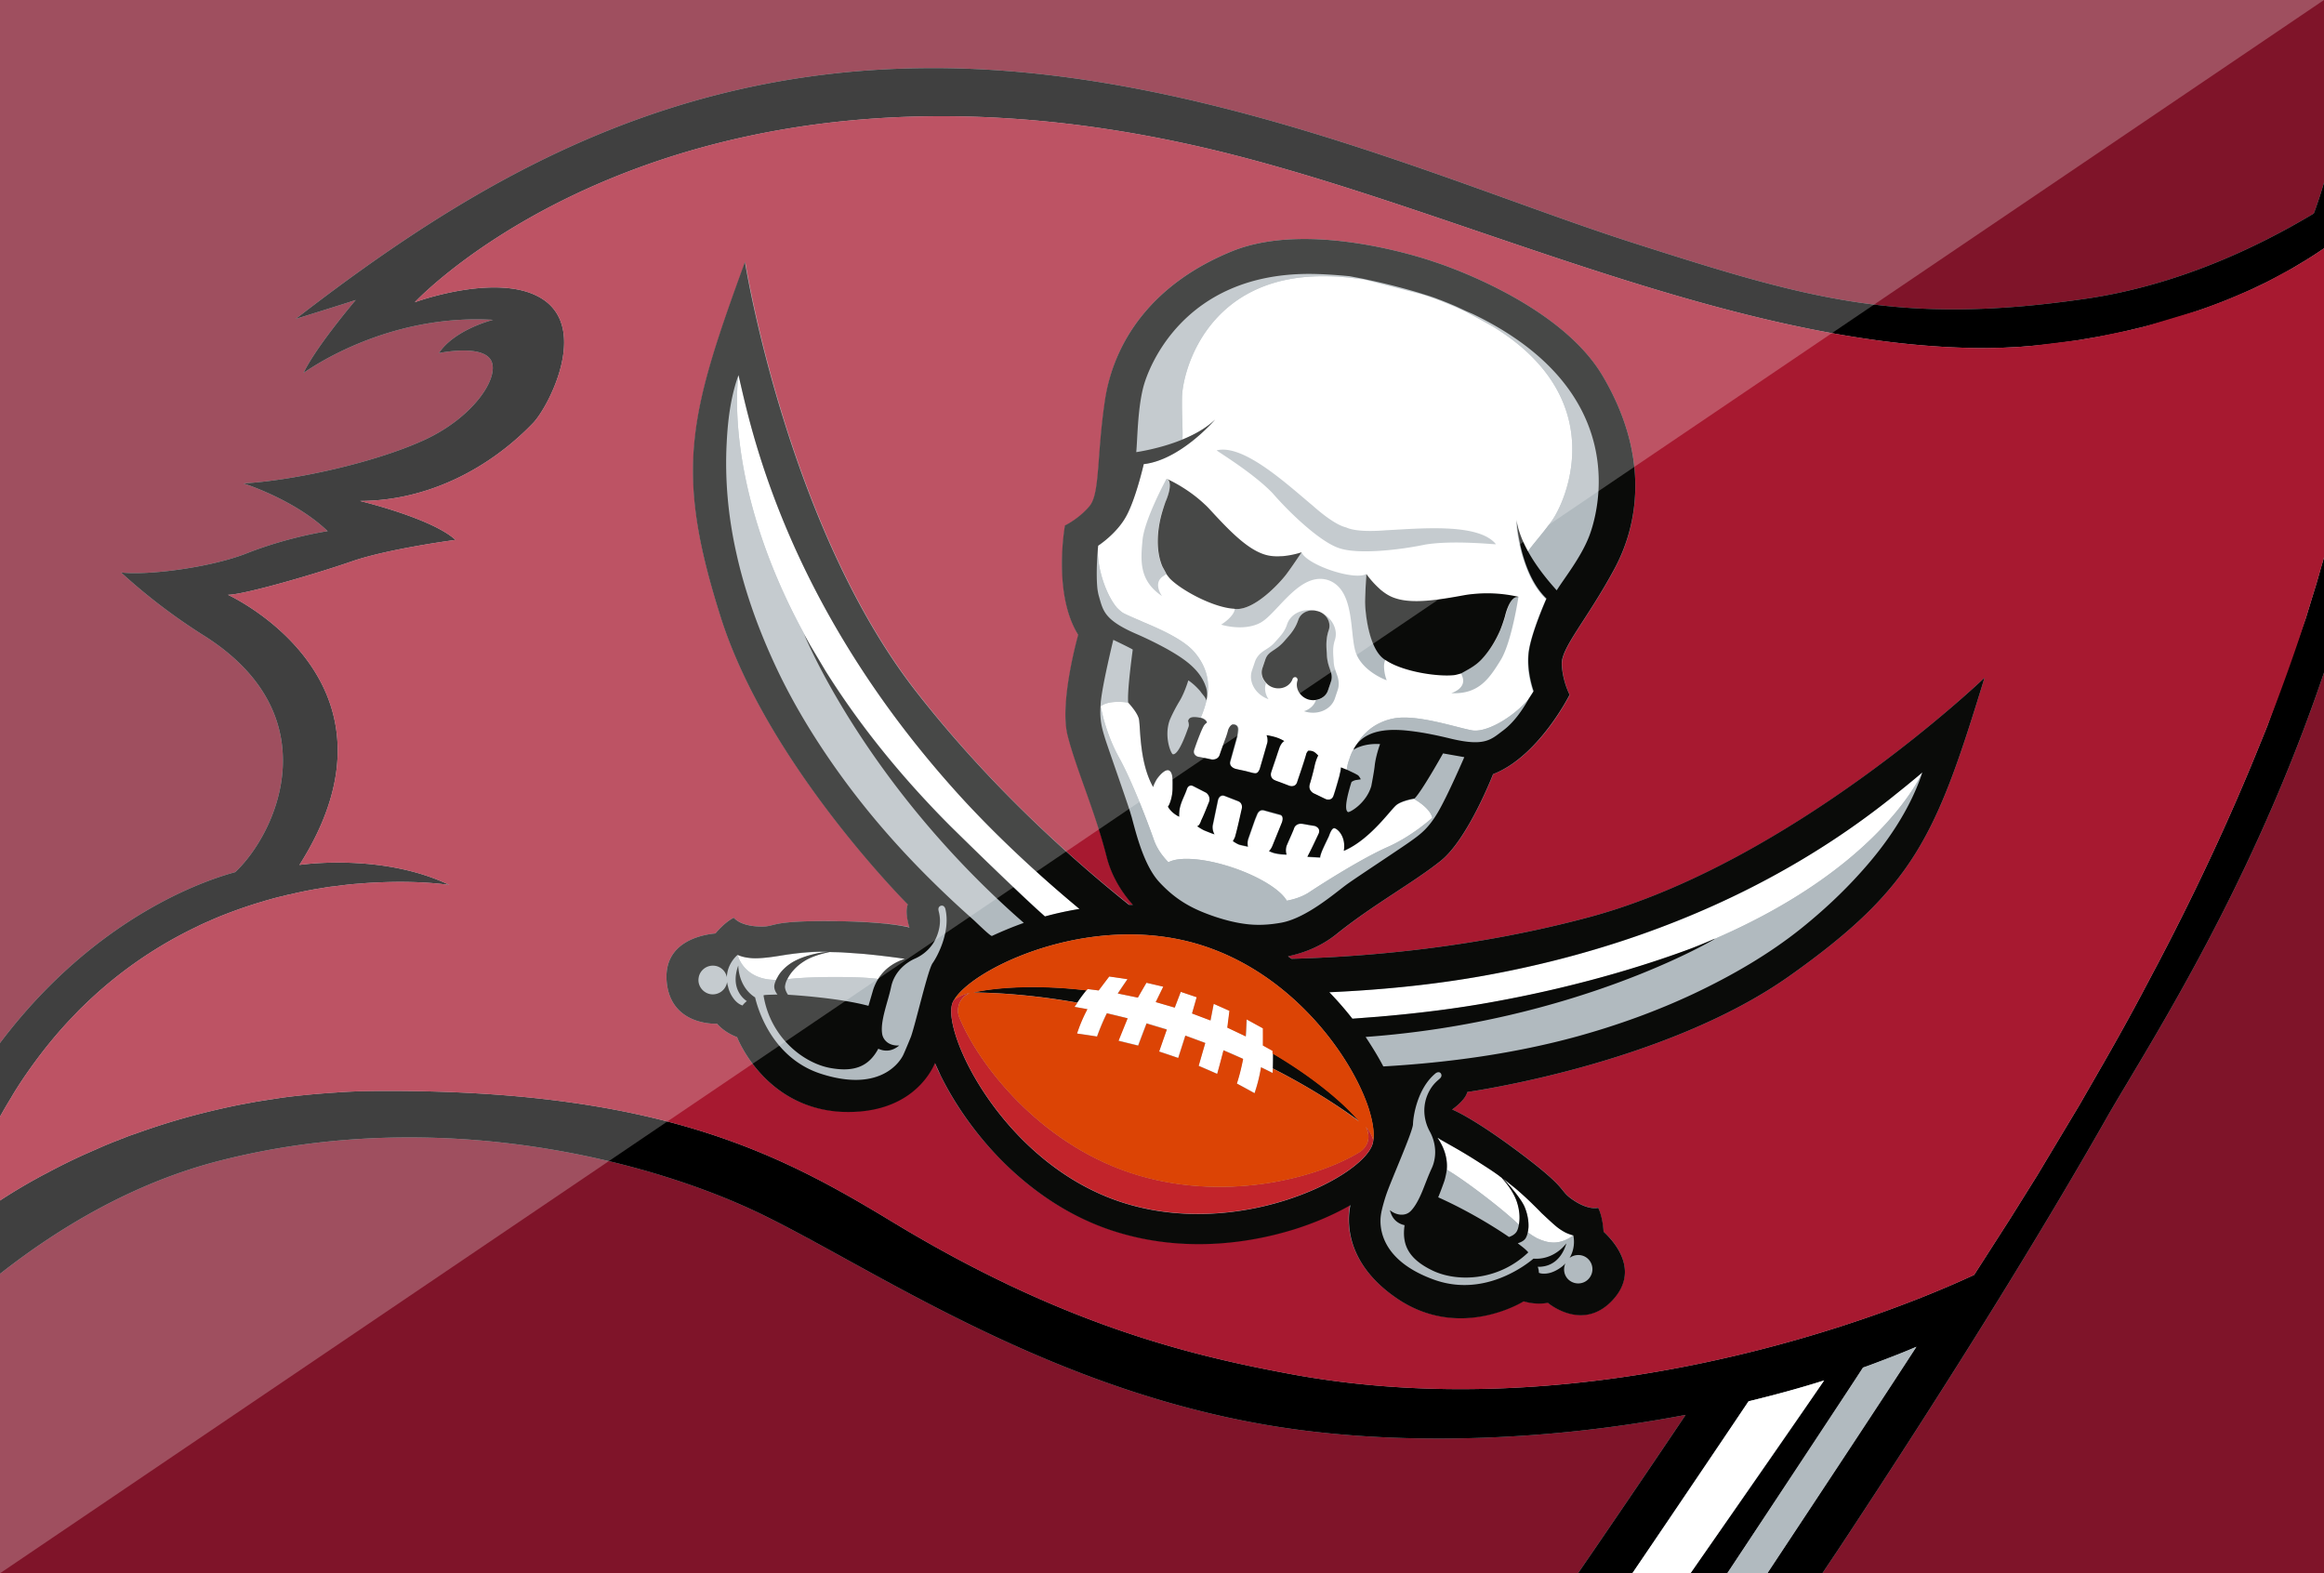
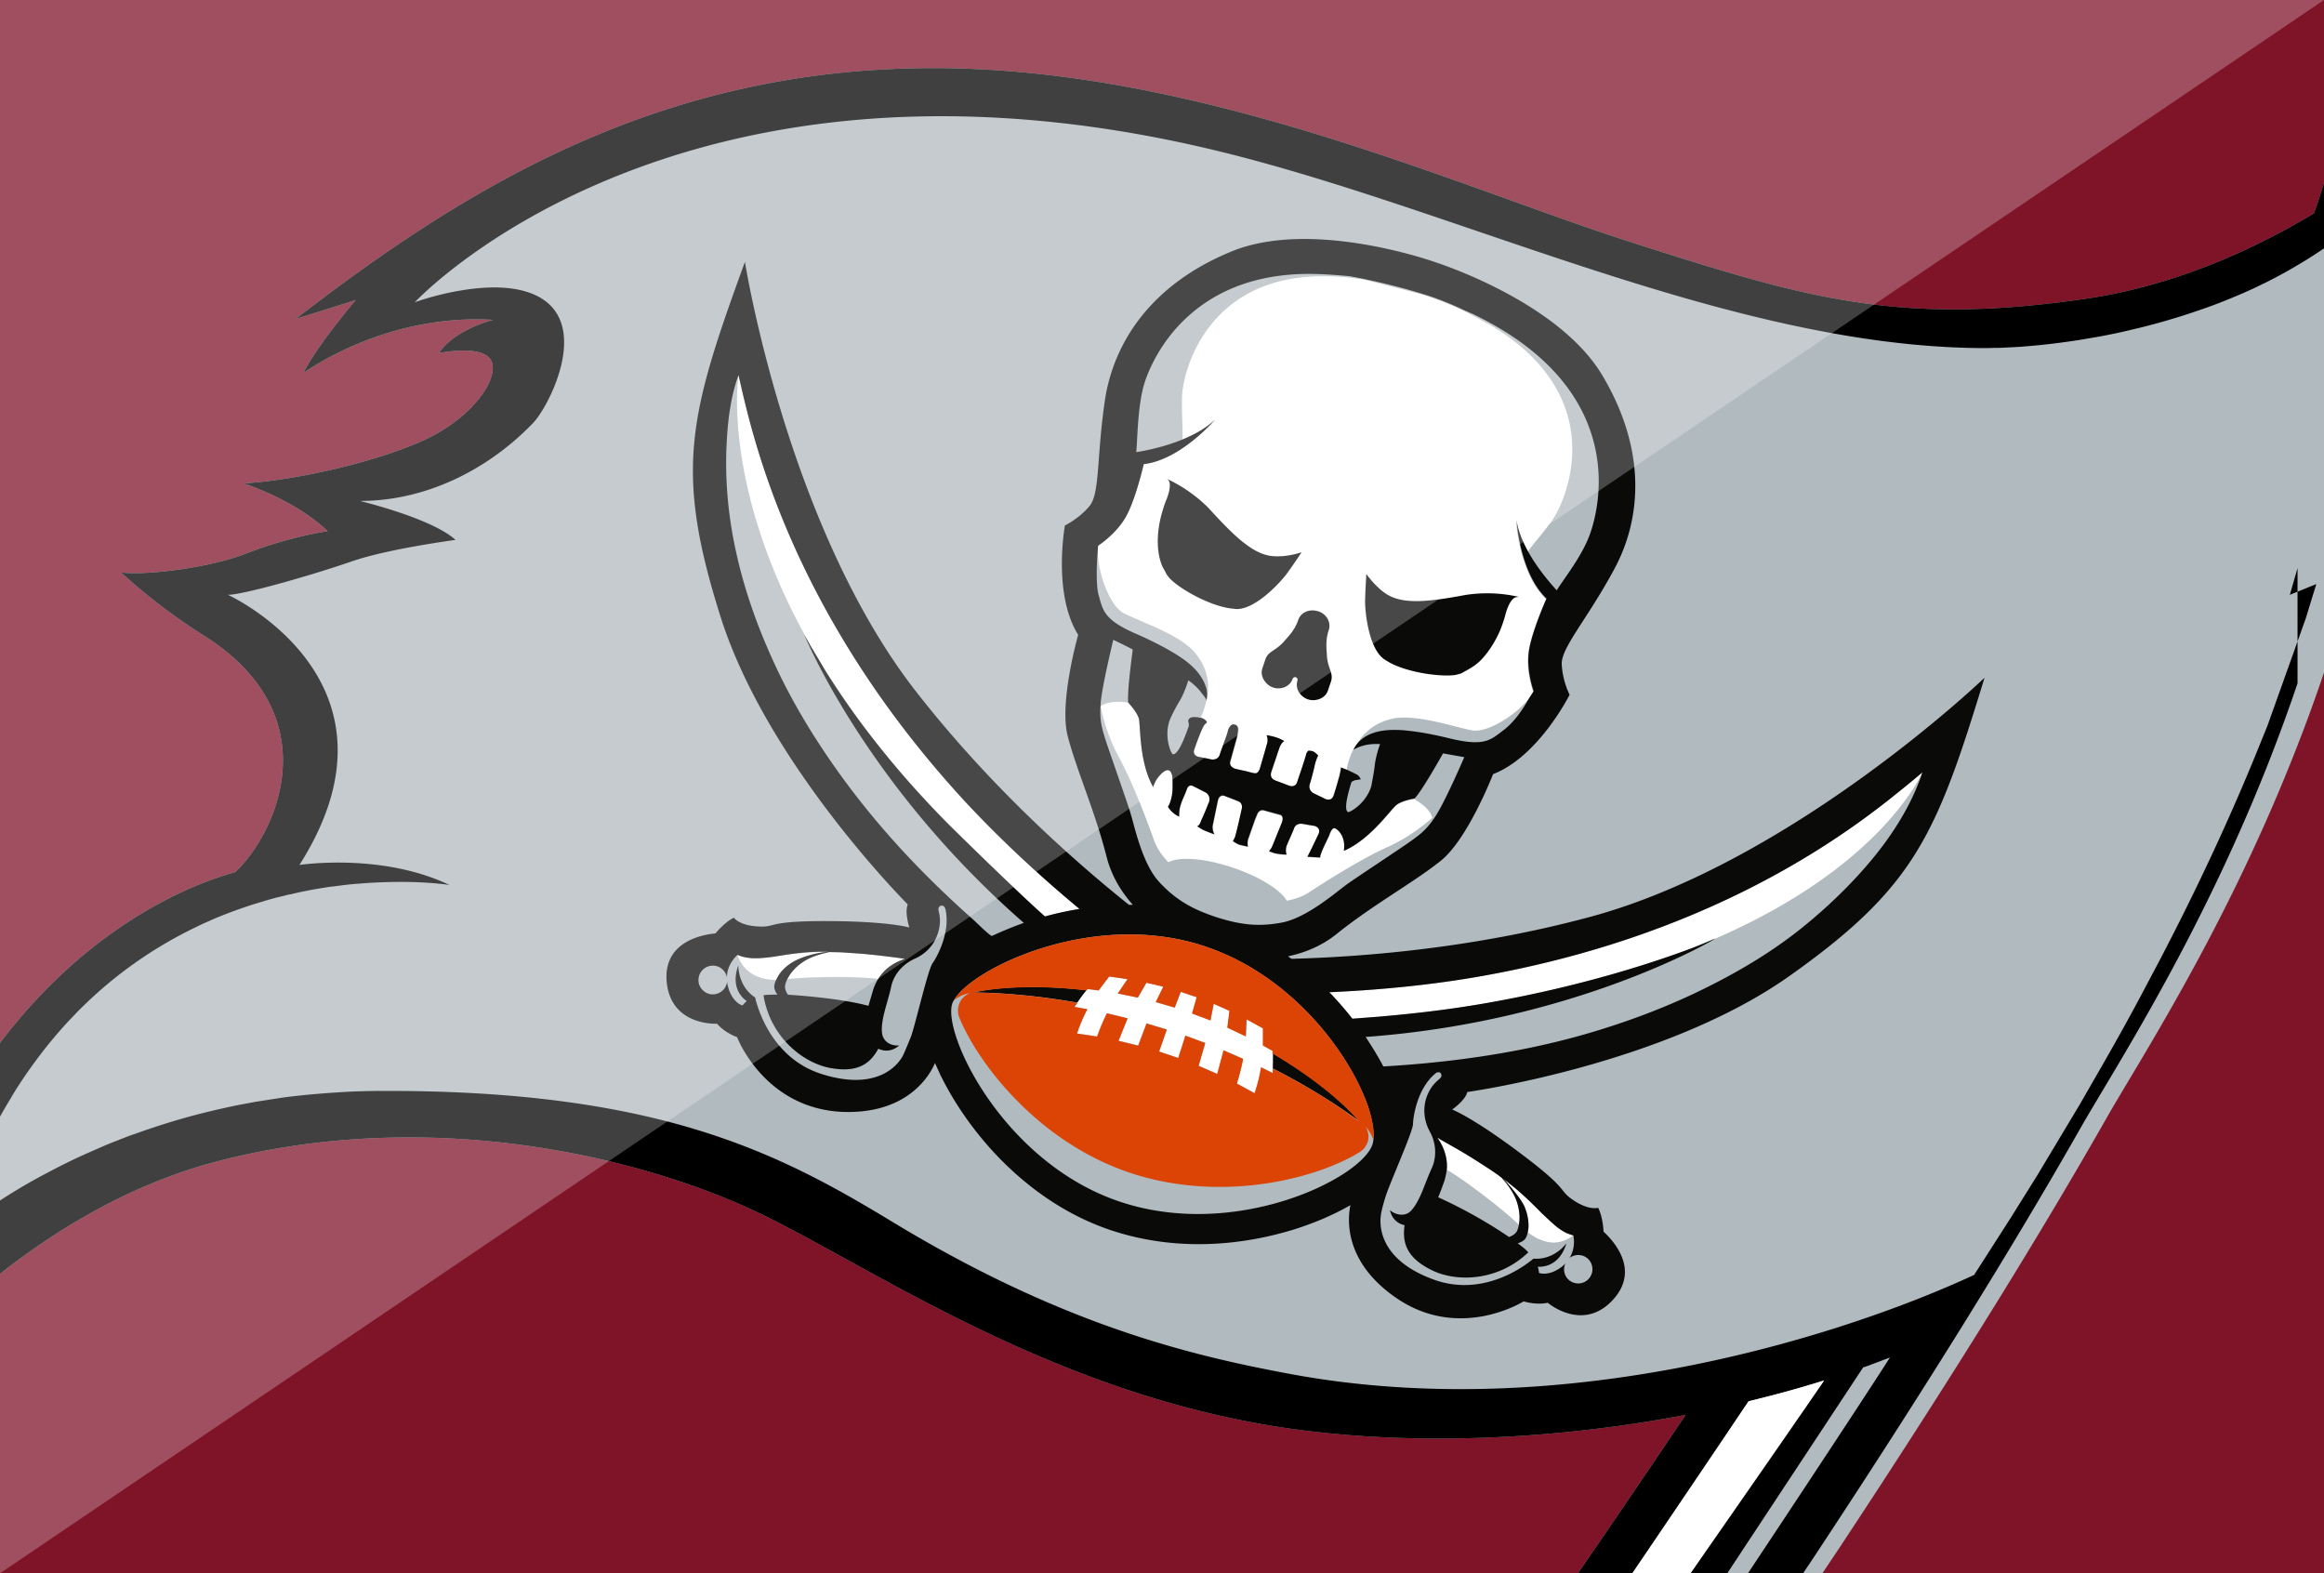
<svg xmlns="http://www.w3.org/2000/svg" viewBox="0 0 130 88">
  <rect x="0" y="0" width="130" height="88" fill="#333333" stroke="none" />
  <path d="M130 0v88H33.1h-3.79-.66H0V0h130z" fill="#7f1429" />
  <g fill-rule="evenodd">
    <path d="M129.43 11.94c-3.23 1.94-7.65 4.01-12.69 4.76-10.53 1.55-15.71-.02-25.46-3.14S66.9 3.71 51.89 3.81c-15.02.09-25.74 6.61-35.35 14.03.15-.05 2.51-.78 3.36-1.06 0 0-2.23 2.62-2.92 4.08.26-.18 4.64-3.32 10.6-2.97 0 0-2.14.53-3.03 1.86 0 0 2.49-.53 2.94.45.44.98-1.07 3.2-3.82 4.44-2.76 1.25-7.21 2.23-10.05 2.4 0 0 2.85.89 4.71 2.67 0 0-2.17.31-4.53 1.24-1.97.78-5.51 1.25-7.03 1.07a32.84 32.84 0 0 0 4.54 3.47c7.22 4.48 4.17 11.11 1.85 13.29-.95.27-7.49 2.05-13.16 9.56v12.91c3.3-2.59 7.49-5.11 12.34-6.34 12.24-3.11 24.1 0 30.33 3.04s15.87 9.71 28.4 11.79c6.89 1.14 15.18.93 23.22-.6-.09.14-3.26 4.85-6.02 8.86h13.67l.97-1.45c6.19-9.37 11.24-17.51 15.09-24.3 2.43-4.17 7.99-12.76 12-24.63v-27.4c-.33 1.11-.57 1.72-.57 1.72z" fill="#b1babf" />
-     <path d="M129.57 32.67l-.18.58-.4 1.31-2.16 6.05-.39.96c-1.51 3.75-3.37 7.82-5.68 12.23l-.71 1.34c-.75 1.43-1.56 2.89-2.42 4.39l-1.3 2.26-2.38 3.97-1.5 2.4-2.02 3.15c-6.84 3.18-22.61 8.47-38.32 5.53-5.47-1.02-12.67-2.72-22.18-8.49-6.24-3.78-12.98-7.4-28.7-7.33-.37 0-.74.01-1.11.02a30.5 30.5 0 0 0-1.35.07c-.36.02-.72.05-1.08.08-.38.03-.75.07-1.12.11a21.85 21.85 0 0 0-1.13.15l-1.03.16c-.04.01-.08.01-.12.02l-.92.17c-.69.14-1.35.29-1.99.45-1.36.34-2.63.74-3.82 1.17-.22.07-.44.15-.65.24-.1.03-.19.07-.28.11-.26.09-.51.2-.76.3l-1.16.51a34.3 34.3 0 0 0-2.1 1.04c-.24.12-.47.25-.69.37-.7.39-1.34.78-1.92 1.16v4.1c3.3-2.59 7.49-5.11 12.34-6.34 12.24-3.11 24.1 0 30.33 3.04s15.87 9.71 28.4 11.79c6.89 1.14 15.18.93 23.22-.6-.09.14-3.26 4.85-6.02 8.86h3.04l6.5-9.62a69.04 69.04 0 0 0 4.11-1.13c.04-.01.08-.02.12-.04-.75 1.13-4.28 6.22-7.48 10.79h2.06l7.59-11.5v-.01a8.07 8.07 0 0 0 .45-.16l1.06-.4a38.14 38.14 0 0 0 1.48-.6c-1.08 1.7-4.79 7.33-8.34 12.67h3.08l.97-1.45c6.19-9.37 11.24-17.51 15.09-24.3 2.43-4.17 7.99-12.76 12-24.63v-6.44c-.01.03-.02.07-.03.1l-.4 1.39zm-.14-20.73c-3.23 1.94-7.65 4.01-12.69 4.76-10.53 1.55-15.71-.02-25.46-3.14S66.9 3.71 51.89 3.81c-15.02.09-25.74 6.61-35.35 14.03.15-.05 2.51-.78 3.36-1.06 0 0-2.23 2.62-2.92 4.08.26-.18 4.64-3.32 10.6-2.97 0 0-2.14.53-3.03 1.86 0 0 2.49-.53 2.94.45.44.98-1.07 3.2-3.82 4.44-2.76 1.25-7.21 2.23-10.05 2.4 0 0 2.85.89 4.71 2.67 0 0-2.17.31-4.53 1.24-1.97.78-5.51 1.25-7.03 1.07a32.84 32.84 0 0 0 4.54 3.47c7.22 4.48 4.17 11.11 1.85 13.29-.95.27-7.49 2.05-13.16 9.56v4.12a26.84 26.84 0 0 1 .62-1.06c.13-.23.27-.45.41-.67a26.46 26.46 0 0 1 .89-1.29 29.1 29.1 0 0 1 .67-.88c.41-.51.82-.99 1.24-1.44l.42-.44a8.72 8.72 0 0 1 .43-.43 16.26 16.26 0 0 1 .43-.41 23.56 23.56 0 0 1 5.93-4.02c.21-.11.42-.2.63-.29a18.18 18.18 0 0 1 .65-.28c.75-.3 1.49-.56 2.22-.78.15-.04.29-.09.44-.13.28-.08.57-.16.85-.22.15-.04.29-.08.43-.1.45-.11.9-.2 1.34-.28l.67-.11c.13-.02.26-.04.4-.05.12-.02.25-.03.38-.05.38-.05.76-.09 1.12-.11a16.38 16.38 0 0 1 .94-.06c2.44-.12 4.03.14 4.03.14-3.81-1.82-8.39-1.12-8.39-1.12 6.54-10.3-4-15.11-4-15.11.89 0 4.89-1.16 6.93-1.87 2.05-.71 5.8-1.2 5.8-1.2-1.31-1.21-5.35-2.18-5.35-2.18 3.82 0 7.28-1.85 9.69-4.36.84-.87 3.13-5.24.53-6.93-2.4-1.56-7.15.17-7.15.18.01-.01 14.22-15.33 43.57-8.78 13.92 3.1 29.61 11.26 44.1 11.34.2 0 .4 0 .62-.01.16 0 .33 0 .51-.01l.8-.04c.1-.01.2-.01.31-.02.19-.02.39-.03.59-.05.8-.07 1.68-.18 2.59-.32l.7-.12c.08-.01.16-.03.24-.04.63-.11 1.27-.24 1.93-.4l.75-.18a37.74 37.74 0 0 0 3.17-.95 26.44 26.44 0 0 0 1.4-.52 33.03 33.03 0 0 0 1.52-.65l.75-.36a29.8 29.8 0 0 0 1.47-.79l.72-.43c.36-.22.71-.45 1.06-.69v-3.67c-.33 1.11-.57 1.72-.57 1.72z" />
-     <path d="M128.94 14.58l-.72.43-1.47.79-.75.36-1.52.65-1.4.52-3.17.95-.75.18-1.93.4-.24.04-.7.12-2.59.32-.59.05-.31.02-.8.04-.51.01-.62.01c-14.49-.08-30.18-8.24-44.1-11.34-29.35-6.55-43.56 8.77-43.57 8.78 0-.01 4.75-1.74 7.15-.18 2.6 1.69.31 6.06-.53 6.93-2.41 2.51-5.87 4.36-9.69 4.36 0 0 4.04.97 5.35 2.18 0 0-3.75.49-5.8 1.2-2.04.71-6.04 1.87-6.93 1.87 0 0 10.54 4.81 4 15.11 0 0 4.58-.7 8.39 1.12 0 0-1.59-.26-4.03-.14a16.38 16.38 0 0 0-.94.06c-.36.02-.74.06-1.12.11-.13.02-.26.03-.38.05-.14.01-.27.03-.4.05-.22.04-.44.07-.67.11-.44.08-.89.17-1.34.28-.14.03-.28.06-.43.1-.28.06-.57.14-.85.22-.15.04-.29.09-.44.13-.73.22-1.47.48-2.22.78a18.18 18.18 0 0 0-.65.28c-.21.09-.42.18-.63.29a23.56 23.56 0 0 0-5.93 4.02l-.43.41a8.72 8.72 0 0 0-.43.43c-.14.14-.28.29-.42.44-.42.45-.83.93-1.24 1.44a29.1 29.1 0 0 0-.67.88 26.46 26.46 0 0 0-.89 1.29c-.14.22-.28.44-.41.67A26.84 26.84 0 0 0 0 62.46v4.69c.58-.38 1.22-.77 1.92-1.16.22-.12.45-.25.69-.37a34.3 34.3 0 0 1 2.1-1.04l1.16-.51c.25-.1.5-.21.76-.3.09-.04.18-.08.28-.11.21-.09.43-.17.65-.24 1.19-.43 2.46-.83 3.82-1.17.64-.16 1.3-.31 1.99-.45l.92-.17c.04-.01.08-.01.12-.02.34-.06.68-.11 1.03-.16a21.85 21.85 0 0 1 1.13-.15l1.12-.11 1.08-.08a30.5 30.5 0 0 1 1.35-.07l1.11-.02c15.72-.07 22.46 3.55 28.7 7.33 9.51 5.77 16.71 7.47 22.18 8.49 15.71 2.94 31.48-2.35 38.32-5.53l2.02-3.15 1.5-2.4 2.38-3.97 1.3-2.26c.86-1.5 1.67-2.96 2.42-4.39l.71-1.34c2.31-4.41 4.17-8.48 5.68-12.23l.39-.96c.82-2.11 1.54-4.12 2.16-6.05l.4-1.31.18-.58.4-1.39c.01-.03.02-.07.03-.1V13.89c-.35.24-.7.47-1.06.69zM100.1 54.59c-7.02 4.97-18.02 6.49-18.02 6.49-.13.48-.85.98-.85.98s1.12.41 3.89 2.49c2.76 2.08 2.01 1.98 2.89 2.57.83.56 1.32.45 1.38.43.27.53.3 1.33.3 1.33.37.34 2.17 2.06.5 3.84-1.68 1.78-3.62.13-3.62.13-.68.14-1.35-.08-1.35-.08s-3.59 2.26-7.15-.2c-2.89-2-2.72-4.37-2.55-5.19-.98.56-2.03 1-3.1 1.34-2.91.91-6.62 1.29-10.3.06-2.42-.81-4.42-2.22-6-3.79-1.59-1.57-2.76-3.3-3.52-4.86a8.54 8.54 0 0 1-.32-.7c-.26.6-1.47 2.89-5.22 2.73-4.33-.19-5.83-4.15-5.83-4.15s-.66-.22-1.12-.75c0 0-2.54.15-2.81-2.28-.26-2.43 2.22-2.72 2.72-2.77 0 0 .5-.62 1.03-.88 0 0 .31.44 1.37.49 1.05.06.4-.31 3.85-.3.22 0 .42 0 .62.01a24.79 24.79 0 0 1 .9.02c.75.02 1.34.07 1.79.12a1.29 1.29 0 0 1 .29.03c.27.03.48.06.64.09.06.01.12.02.16.03a.96.96 0 0 1 .15.03c.02.01.04.01.05.01 0 0 0-.02-.01-.04s-.02-.07-.03-.12c-.07-.27-.18-.79-.04-1.12 0 0-7.85-7.84-10.46-16.04-2.6-8.2-1.8-11.25 1.36-19.89 0 0 2.34 14.73 9.54 23.99 4.1 5.28 8.72 9.4 11.94 11.96h.22c-.69-.76-1.21-1.65-1.47-2.68-.64-2.53-1.69-4.89-2.18-6.77-.48-1.88.59-5.63.59-5.63-1.44-2.31-.74-6.12-.74-6.12s.79-.37 1.38-1.09c.59-.73.39-2.86.87-6.01.48-3.14 2.53-6.39 7.06-8.24 4.51-1.84 11.28.57 11.34.59s6.92 2.18 9.4 6.37c2.5 4.2 2.17 8.04.66 10.83-1.51 2.8-2.97 4.38-2.93 5.32a4.54 4.54 0 0 0 .44 1.7s-1.73 3.46-4.28 4.43c0 0-1.41 3.64-2.93 4.85s-3.78 2.45-5.82 4.09c-.81.64-1.73 1.04-2.72 1.24.06.05.13.1.19.15 4.11-.11 10.25-.61 16.68-2.34 11.33-3.04 22.08-13.38 22.08-13.38-2.69 8.8-3.89 11.71-10.91 16.68z" fill="#a71930" />
+     <path d="M129.57 32.67l-.18.58-.4 1.31-2.16 6.05-.39.96c-1.51 3.75-3.37 7.82-5.68 12.23l-.71 1.34c-.75 1.43-1.56 2.89-2.42 4.39l-1.3 2.26-2.38 3.97-1.5 2.4-2.02 3.15c-6.84 3.18-22.61 8.47-38.32 5.53-5.47-1.02-12.67-2.72-22.18-8.49-6.24-3.78-12.98-7.4-28.7-7.33-.37 0-.74.01-1.11.02a30.5 30.5 0 0 0-1.35.07c-.36.02-.72.05-1.08.08-.38.03-.75.07-1.12.11a21.85 21.85 0 0 0-1.13.15l-1.03.16c-.04.01-.08.01-.12.02l-.92.17c-.69.14-1.35.29-1.99.45-1.36.34-2.63.74-3.82 1.17-.22.07-.44.15-.65.24-.1.03-.19.07-.28.11-.26.09-.51.2-.76.3l-1.16.51a34.3 34.3 0 0 0-2.1 1.04c-.24.12-.47.25-.69.37-.7.39-1.34.78-1.92 1.16v4.1c3.3-2.59 7.49-5.11 12.34-6.34 12.24-3.11 24.1 0 30.33 3.04s15.87 9.71 28.4 11.79c6.89 1.14 15.18.93 23.22-.6-.09.14-3.26 4.85-6.02 8.86h3.04l6.5-9.62a69.04 69.04 0 0 0 4.11-1.13c.04-.01.08-.02.12-.04-.75 1.13-4.28 6.22-7.48 10.79h2.06l7.59-11.5v-.01a8.07 8.07 0 0 0 .45-.16l1.06-.4c-1.08 1.7-4.79 7.33-8.34 12.67h3.08l.97-1.45c6.19-9.37 11.24-17.51 15.09-24.3 2.43-4.17 7.99-12.76 12-24.63v-6.44c-.01.03-.02.07-.03.1l-.4 1.39zm-.14-20.73c-3.23 1.94-7.65 4.01-12.69 4.76-10.53 1.55-15.71-.02-25.46-3.14S66.9 3.71 51.89 3.81c-15.02.09-25.74 6.61-35.35 14.03.15-.05 2.51-.78 3.36-1.06 0 0-2.23 2.62-2.92 4.08.26-.18 4.64-3.32 10.6-2.97 0 0-2.14.53-3.03 1.86 0 0 2.49-.53 2.94.45.44.98-1.07 3.2-3.82 4.44-2.76 1.25-7.21 2.23-10.05 2.4 0 0 2.85.89 4.71 2.67 0 0-2.17.31-4.53 1.24-1.97.78-5.51 1.25-7.03 1.07a32.84 32.84 0 0 0 4.54 3.47c7.22 4.48 4.17 11.11 1.85 13.29-.95.27-7.49 2.05-13.16 9.56v4.12a26.84 26.84 0 0 1 .62-1.06c.13-.23.27-.45.41-.67a26.46 26.46 0 0 1 .89-1.29 29.1 29.1 0 0 1 .67-.88c.41-.51.82-.99 1.24-1.44l.42-.44a8.72 8.72 0 0 1 .43-.43 16.26 16.26 0 0 1 .43-.41 23.56 23.56 0 0 1 5.93-4.02c.21-.11.42-.2.63-.29a18.18 18.18 0 0 1 .65-.28c.75-.3 1.49-.56 2.22-.78.15-.04.29-.09.44-.13.28-.08.57-.16.85-.22.15-.04.29-.08.43-.1.45-.11.9-.2 1.34-.28l.67-.11c.13-.02.26-.04.4-.05.12-.02.25-.03.38-.05.38-.05.76-.09 1.12-.11a16.38 16.38 0 0 1 .94-.06c2.44-.12 4.03.14 4.03.14-3.81-1.82-8.39-1.12-8.39-1.12 6.54-10.3-4-15.11-4-15.11.89 0 4.89-1.16 6.93-1.87 2.05-.71 5.8-1.2 5.8-1.2-1.31-1.21-5.35-2.18-5.35-2.18 3.82 0 7.28-1.85 9.69-4.36.84-.87 3.13-5.24.53-6.93-2.4-1.56-7.15.17-7.15.18.01-.01 14.22-15.33 43.57-8.78 13.92 3.1 29.61 11.26 44.1 11.34.2 0 .4 0 .62-.01.16 0 .33 0 .51-.01l.8-.04c.1-.01.2-.01.31-.02.19-.02.39-.03.59-.05.8-.07 1.68-.18 2.59-.32l.7-.12c.08-.01.16-.03.24-.04.63-.11 1.27-.24 1.93-.4l.75-.18a37.74 37.74 0 0 0 3.17-.95 26.44 26.44 0 0 0 1.4-.52 33.03 33.03 0 0 0 1.52-.65l.75-.36a29.8 29.8 0 0 0 1.47-.79l.72-.43c.36-.22.71-.45 1.06-.69v-3.67c-.33 1.11-.57 1.72-.57 1.72z" />
    <path d="M86.8 29.14c.41-.57 1.15-2.12 1.15-4.01 0-2.14-.96-4.74-4.45-6.87-.02-.01-.03-.02-.04-.02-.05-.03-.09-.06-.14-.08l-1.31-.71-.56-.26-.52-.22-.35-.14-.24-.09-.66-.23-.09-.03-3.19-.82-.04-.01c-.85-.14-1.63-.2-2.35-.2-6.52 0-7.86 5.35-7.89 6.76-.02 1.14.06 1.92.02 2.38.68-.28 1.33-.64 1.83-1.12-.12.13-1.99 2.27-4 2.49 0 0-.44 1.94-.98 2.92-.53.98-1.57 1.65-1.57 1.65s0 .05-.01.13c-.04 1.12.45 2.59 1.06 3.32.14.14.28.27.43.34.26.13.65.29 1.09.49.98.41 2.21.97 2.8 1.64.78.89.88 1.82.73 2.54-.01.04-.01.08-.02.12-.01.03-.01.05-.02.08v.02c-.07.31-.2.67-.31.93.03.01.06.01.08.02.18.06.28.19.27.25 0 0-.09.06-.17.17-.06.12-.19.4-.22.48-.12.3-.21.54-.31.84-.01.01-.01.02-.01.03-.08.25.13.36.19.38h.01c0 .01.03.02.03.02.23.04.48.09.74.14l.01.01h.03c.03 0 .06 0 .1-.01.01 0 .03 0 .05-.01.07-.01.16-.05.22-.13.03-.03.04-.06.06-.1.11-.33.21-.6.33-.93.01-.02.01-.04.02-.06l.01-.02s.08-.23.11-.37c.03-.12.16-.34.29-.34.12 0 .29.06.28.32-.02.25-.07.42-.08.45-.01.01-.01.03-.01.04l-.35 1.25c-.11.33.25.43.25.43.22.06.54.11.77.18a.09.09 0 0 0 .05.01s.27.09.36.05c.1-.03.17-.18.19-.23.01-.05.37-1.31.41-1.45.03-.1.02-.31-.04-.43.02.01.35.06.53.12.16.06.36.14.47.22-.16.08-.26.34-.27.37-.01.01-.01.01-.01.02-.02.08-.05.16-.08.24a50.74 50.74 0 0 1-.38 1.14c-.02.1-.04.33.23.43l.05.02c.22.08.51.18.72.27h.01c.01 0 .02.01.04.02.03 0 .07.01.11.01.1 0 .23-.04.29-.23.06-.16.18-.53.29-.86l.21-.67c0-.07.07-.18.12-.22.12-.01.21.01.3.05.1.05.21.17.26.21-.07.12-.18.41-.2.57a13.82 13.82 0 0 1-.26.99c-.01.02-.01.05-.02.08-.01.01-.01.01-.01.03-.04.3.23.44.23.44l.68.33s.03.01.04.01c0 0 .29.1.38-.19 0-.01.01-.02.01-.02.1-.3.18-.55.26-.86.02-.08.05-.17.07-.25 0-.01.01-.04.01-.07 0-.02.05-.17.06-.27.01-.04.01-.09.01-.12a6.95 6.95 0 0 0 .34.14c.01-.08.02-.16.04-.23.01-.07.03-.14.05-.21.02-.06.04-.13.06-.18.08-.26.17-.43.19-.47l.01-.01c.06-.15.15-.26.23-.37v-.01c0-.01.01-.01.02-.02a2.62 2.62 0 0 1 .5-.62c.21-.21.48-.4.8-.54.21-.1.45-.18.71-.23 1.28-.26 3.48.49 4.39.66.8.15 2.28-.71 3.14-1.71.01-.01.02-.02.02-.03.16-.24.27-.42.27-.42s-.43-1.16-.26-2.26.98-2.92.98-2.92c-.03-.03-.07-.06-.1-.1a2.62 2.62 0 0 1-.22-.25c-.43-.53-.72-1.19-.92-1.81-.06-.18-.12-.36-.16-.53 0-.02-.01-.03-.01-.05-.03-.12-.06-.23-.08-.34-.05-.21-.08-.41-.11-.59l-.05-.37a2.16 2.16 0 0 1-.03-.29c.11.58.34 1.15.65 1.7.26-.4.78-.95 1.35-1.74zm-7.7 15.55c-.14.02-.69.13-.97.34-.27.2-1.19 1.53-2.42 2.29a4.58 4.58 0 0 1-.54.28c.14-.84-.4-1.28-.54-1.26-.14.01-.25.35-.28.43s-.32.65-.42.92-.07.29-.07.29c-.24 0-.48-.02-.72-.04a19.12 19.12 0 0 0 .63-1.29c.02-.06.03-.1.03-.15 0-.04-.01-.08-.03-.11-.01-.03-.03-.06-.06-.08-.01-.02-.03-.03-.05-.04-.05-.04-.1-.05-.12-.06h-.02c-.21-.03-.42-.07-.64-.11h-.02c-.21-.04-.35.06-.42.15-.02.02-.04.05-.05.07-.02.07-.05.14-.08.21-.09.23-.2.47-.3.7-.01.02-.01.03-.02.05-.1.26-.04.49-.02.54h-.07a2.92 2.92 0 0 1-.54-.06c-.16-.03-.37-.13-.37-.13.12-.09.19-.28.19-.28l.54-1.33s.13-.35-.1-.41c-.3-.08-.61-.16-.91-.26-.13-.03-.21.01-.27.08-.03.02-.05.05-.06.07-.02.02-.02.04-.03.06l-.16.39-.35 1v.01c-.07.21-.01.42-.01.42s-.17-.03-.32-.07l-.14-.03a.82.82 0 0 1-.19-.09c-.11-.06-.2-.12-.2-.12.04-.04.09-.15.12-.22.04-.13.07-.26.1-.39l.2-.84.09-.4c.01-.08.02-.29-.2-.38l-.78-.3c-.22-.07-.32.11-.36.22l-.3 1.44c-.03.28.1.48.1.48-.03 0-.07-.02-.11-.03-.08-.03-.19-.08-.3-.12l-.15-.06c-.13-.06-.41-.24-.41-.24.02 0 .04-.01.05-.02.02-.01.03-.02.05-.04.08-.09.13-.26.13-.26.08-.17.15-.33.21-.48l.18-.46c.01-.02.02-.03.02-.05 0-.01.01-.01.01-.03.13-.33-.11-.51-.15-.54l-.72-.36c-.19-.11-.32.03-.36.16-.13.38-.34.72-.41 1.14-.04.23-.02.4-.02.4-.46-.22-.62-.57-.62-.57.1-.13.25-.59.25-1.02.01-.44.03-.84-.17-.99-.2-.14-.54.22-.71.48s-.21.41-.21.41v.03c-.56-.97-.68-2.25-.74-3.07-.01-.23-.02-.42-.04-.56 0-.1-.01-.17-.03-.22-.04-.14-.14-.3-.24-.45l-.1-.13c-.07-.09-.13-.16-.17-.22l-.08-.08s-1.07-.18-1.54.21a10.26 10.26 0 0 0 1.02 2.85c.74 1.33 1.62 3.66 1.95 4.6.13.39.39.83.82 1.27.59-.33 2.03-.23 3.6.3 1.51.51 2.68 1.25 3.02 1.85.54-.1.97-.28 1.28-.49.83-.55 2.94-1.88 4.33-2.5 1.4-.61 2.53-1.65 2.53-1.65-.12-.5-.79-.92-1.02-1.05zm-23.57 1.74A57.4 57.4 0 0 1 54 44.84a59.37 59.37 0 0 1-4.17-5.05c-.72-.99-1.38-1.97-1.99-2.92-1.2-1.9-2.19-3.71-2.99-5.4-2.4-5.06-3.17-8.95-3.54-10.49 0 0-.96 5.98 3.68 14.49v.02H45l.01.03c.01.01.01.03.02.04.1.19.21.37.32.56l.84 1.41c1.69 2.7 3.93 5.61 6.94 8.63l.08.08 1.58 1.55c.13.12.27.26.41.4l2.6 2.47.67.6c.61-.17 1.26-.31 1.93-.42-1.66-1.37-3.31-2.85-4.87-4.41zm-7.28 6.92c-.19-.02-.38-.03-.57-.04-.18-.01-.37-.03-.56-.03-.12-.01-.23-.02-.35-.02s-.24 0-.36-.01c-.49.1-1.06.27-1.45.53-.23.15-.42.31-.57.49a1.46 1.46 0 0 0-.2.25c-.06.09-.11.17-.15.25 1.51-.18 4.36-.14 5.08-.01.01-.01.01-.02.02-.02.42-.66 1.03-.95 1.48-1.1a38.3 38.3 0 0 0-2.37-.29zm-2.22-.1c-.69 0-1.38.07-2.06.16-.6.09-1.18.19-1.74.19-.17-.01-.35-.02-.51-.05a1.88 1.88 0 0 1-.46-.14c.01.03.33 1.4 2.15 1.4.01-.02.08-.14.09-.16.08-.16.21-.32.36-.46a2.2 2.2 0 0 1 .23-.2c.08-.06.16-.11.24-.16.57-.34 1.44-.55 2-.58.01 0-.2-.01-.3 0zm60.52-9.23l-.86.69c-3.5 2.76-10.79 7.73-22.66 9.86-2.88.52-5.81.8-8.67.93.47.48.9.98 1.29 1.48l1.23-.09c.09-.01.17-.01.2-.01l1.61-.16c1.61-.17 3.22-.38 4.82-.67 5.27-.95 9.25-2.3 11.14-3.01l1.28-.53c9.02-3.91 11.39-8.86 11.59-9.28l.01-.02a72.96 72.96 0 0 1-.98.81zM71.2 58.77a13.09 13.09 0 0 0-.54-.3c.01-.32.01-.64 0-.96l-.91-.5c-.01.32-.02.64-.05.96-.33-.17-.68-.33-1.03-.49l.11-.94c-.29-.14-.59-.27-.88-.4l-.18.93-1.04-.39.26-.91-.89-.3-.33.89-1.07-.31.42-.86c-.31-.08-.62-.15-.94-.22-.17.27-.33.55-.48.83l-1.13-.23a14.19 14.19 0 0 1 .55-.8 17.01 17.01 0 0 0-1.03-.15c-.21.25-.4.51-.59.78l-.62-.08c-.02.02-.04.05-.06.08a10.95 10.95 0 0 0-.51.68c-.05.08-.11.16-.16.23l.72.13a9.7 9.7 0 0 0-.58 1.37c.37.04.75.1 1.12.16.16-.45.34-.88.55-1.3.38.08.77.18 1.16.28-.18.4-.35.82-.51 1.25l1.1.27c.15-.42.31-.83.47-1.24l1.14.34c-.15.41-.29.82-.43 1.24a18.86 18.86 0 0 1 1.06.36l.4-1.25c.38.13.75.27 1.12.41l-.37 1.28a22.98 22.98 0 0 1 1.03.45c.14-.44.26-.88.36-1.32.37.15.73.31 1.09.48-.09.46-.2.92-.35 1.38.33.17.67.35.99.54a8.34 8.34 0 0 0 .37-1.45c.22.1.43.21.65.32 0-.08 0-.16.01-.24.01-.29.01-.57.01-.85 0-.05 0-.1-.01-.15zm13.64 8.4c-.16-.45-.5-.93-.84-1.3-.04-.04-.09-.07-.13-.1-.34-.25-.7-.48-1.06-.71-.1-.07-.21-.14-.32-.2a18.26 18.26 0 0 0-1.2-.73c-.24-.14-.48-.27-.73-.41l-.15-.09v.01l.01.01c.27.38.58 1.02.51 1.78.65.34 2.95 2.03 4.04 3.08.07-.35.06-.83-.13-1.34zm2.73 1.77a2.96 2.96 0 0 1-.44-.28 9.19 9.19 0 0 1-.6-.53c-.05-.04-.09-.08-.13-.12s-.07-.07-.1-.09l-.07-.07c-.18-.19-.37-.38-.56-.56l-.1-.1c-.25-.25-.65-.61-.85-.76-.02-.02-.12-.09-.23-.19l-.12-.09-.24-.19-.04-.04c0 .01.01.02.02.03a10.58 10.58 0 0 1 .91 1.12 1.43 1.43 0 0 1 .15.22 1.46 1.46 0 0 1 .14.28 2.65 2.65 0 0 1 .19 1.08c-.01.1-.02.19-.04.27v.01c.07.05.13.09.19.13.1.07.21.13.31.19.17.08.35.15.54.2.13.03.28.05.41.05.4 0 .77-.16 1.09-.39-.14-.05-.29-.1-.43-.17zm14.35 8.31c-1.35.43-2.72.79-4.11 1.13-.1.16-3.42 5.11-6.5 9.62h3.25l7.48-10.79c-.04.02-.08.03-.12.04z" fill="#fff" />
-     <path d="M75.49 15.49c-.83-.12-1.6-.17-2.32-.17-6.96.03-8.94 5.21-9.23 6.39-.31 1.26-.31 2.86-.38 3.59 0 0 1.33-.19 2.58-.71.04-.46-.04-1.24-.02-2.38.03-1.41 1.37-6.76 7.89-6.76.72 0 1.5.06 2.35.2l-.87-.16zm2.03 14.17c-1.62.13-2.11-.11-2.22-.16-.11-.03-.64-.13-1.86-1.21-1.44-1.2-3.88-3.47-5.38-3.1 0 .04 2.03 1.25 3.13 2.4 1.06 1.22 2.72 2.75 3.72 3.07 1 .35 3.24.13 4.82-.2 1.6-.26 3.95.01 3.95-.02-.97-1.21-4.29-.87-6.16-.78zm4.84-12.07l-.35-.14a15.66 15.66 0 0 1 1.31.71c.05.02.09.05.14.08.01 0 .02.01.04.02 3.49 2.13 4.45 4.73 4.45 6.87 0 1.89-.74 3.44-1.15 4.01-.57.79-1.09 1.34-1.35 1.74.48.87 1.12 1.65 1.6 2.17.41-.66 1.34-1.82 1.8-2.99.52-1.31 2.5-8.14-6.49-12.47zM64.95 28.82c.07-.25.15-.51.25-.75 0 0 .39-.85.16-1.19-.03-.03-.06-.06-.08-.09h-.01l-.02-.01s-1.23 2.26-1.34 3.43-.19 2.27 1.09 3.13c-.04-.06-.53-.76.1-1.13.02-.02.04-.03.07-.05.02-.02.04-.03.06-.05 0-.04-.21-.41-.23-.44-.36-.88-.28-1.97-.05-2.85zm12.47 8.46c0-.28.09-.39.09-.39-.47-.28-.76-.96-.93-1.64-.16-.68-.21-1.36-.21-1.64 0-.55.06-1.48.06-1.5-.7.37-3.3-.5-3.63-1.22 0 0-.51.8-.85 1.24-.34.45-1.79 2.05-2.88 1.93 0 .05-.03.4-.76.88 0 0 1.25.4 2.2-.11.95-.52 2.2-2.89 3.79-2.38 1.58.56 1.15 3.2 1.59 4.18.43.96 1.61 1.4 1.68 1.42a2.3 2.3 0 0 1-.15-.77zm7.49-3.9c-.04.01-.08.01-.12.02-.38.13-.58 1.05-.58 1.05a7.58 7.58 0 0 1-.28.8c-.26.6-.62 1.17-1.07 1.64-.33.35-.7.53-1.12.76.01.05.03.11.05.16.29.7-.61.96-.61.96 1.55.08 2.14-.84 2.76-1.84s1-3.55 1-3.55h-.03zM72 34.91c-.12.39-.34.63-.62.94l-.01.01c-.22.26-.38.35-.59.49-.2.12-.48.33-.59.69l-.16.47c-.21.64.21 1.35.93 1.6-.05-.07-.29-.44-.15-.87 0 0 .01-.01.01-.02-.21-.22-.31-.52-.22-.81l.17-.49c.17-.51.61-.47 1.13-1.11.27-.32.55-.63.72-1.13.13-.39.58-.61 1.03-.5-.72-.2-1.44.12-1.65.73zm2.77 2.78c-.08-.23-.16-.41-.17-.75v-.01c-.03-.42-.06-.73.07-1.13.2-.61-.18-1.3-.86-1.57.42.18.64.63.51 1.02-.17.5-.14.91-.11 1.34.02.82.4 1.05.23 1.56l-.17.5c-.1.29-.36.47-.67.51v.02c-.16.47-.66.6-.66.6.74.25 1.51-.07 1.73-.71l.16-.48c.12-.35.02-.69-.06-.9zm7.56 3.16c-.91-.17-3.11-.92-4.39-.66-.26.05-.5.13-.71.23-.32.15-.58.33-.8.54a2.62 2.62 0 0 0-.5.62c.71-.81 1.99-.78 2.96-.65.76.09 1.51.25 2.25.43 1.07.25 1.64.24 2.06.08.32-.12.56-.32.85-.54.59-.44 1.07-1.12 1.42-1.76-.86 1-2.34 1.86-3.14 1.71zm-6.42.76v-.01.01zm-9.12-5.16c-.59-.67-1.82-1.23-2.8-1.64-.44-.19-.83-.35-1.09-.48-.15-.07-.29-.2-.43-.35-.61-.73-1.1-2.2-1.06-3.32a14.09 14.09 0 0 0-.07 1.41c0 .31.01.63.04.89.02.13.05.25.07.35.15.51.22.91.68 1.32.05.04.1.09.16.13.21.17.5.34.9.53.09.05.2.1.31.15.3.13.6.26.9.41.3.14.59.29.88.46a11.17 11.17 0 0 1 .65.39c.21.14.42.28.61.45.39.33.71.71.89 1.21 0 0 0 .01.01.02a1.41 1.41 0 0 1 .08.61c.15-.72.05-1.65-.73-2.54zm.35 2.21c-.2-.23-.41-.43-.65-.6v.01l-.01-.01s-.19.65-.48 1.13a9.1 9.1 0 0 0-.53 1.01c0 .01 0 .01-.01.02-.33.87-.01 1.77.13 1.93.01.02.02.03.03.03.04 0 .1-.01.17-.08.03-.03.05-.06.09-.1.03-.04.07-.08.1-.14.05-.09.11-.21.18-.35.02-.05.04-.1.07-.16a20.27 20.27 0 0 0 .24-.61c.01-.02.01-.04.02-.06a1.26 1.26 0 0 0 .03-.1c.01-.07-.01-.18-.04-.28.06-.23.34-.21.52-.19l.17.03c.11-.26.24-.62.31-.93 0-.05-.02-.09-.04-.14-.08-.15-.21-.27-.3-.41zm10.02 2.99c-.36-.02-.66.02-.89.09-.39.09-.59.24-.59.24l-.01.01c-.02.04-.11.21-.19.47-.02.05-.04.12-.06.18a1.6 1.6 0 0 0-.05.21c-.02.07-.03.15-.04.23 0 .01.37.17.44.21a.7.7 0 0 1 .17.09c.02.02.03.03.04.05a1.13 1.13 0 0 1 .11.18l-.26.04c-.04 0-.17.05-.23.09-.02.02-.03.04-.03.05l-.2.68c-.18.76-.08.92 0 .98.09.05 1.03-.49 1.31-1.46 0 0 0-.02.01-.06s.02-.11.04-.2a9.18 9.18 0 0 0 .03-.2 6.27 6.27 0 0 0 .09-.55c.01-.05.01-.1.02-.14.06-.52.27-1.12.3-1.19h-.01zm3.56.51s0 .01-.01.02c-.13.24-1.19 2.11-1.58 2.5 0 0-.01 0-.03.01.23.13.9.55 1.02 1.05 0 0-1.13 1.04-2.53 1.65-1.39.62-3.5 1.95-4.33 2.5-.31.21-.74.39-1.28.49-.34-.6-1.51-1.34-3.02-1.85-1.57-.53-3.01-.63-3.6-.3-.43-.44-.69-.88-.82-1.27-.33-.94-1.21-3.27-1.95-4.6-.75-1.33-1.02-2.85-1.02-2.85-.03.56.02.96.12 1.32.04.17.09.34.15.52.01.04.03.09.05.14a1.89 1.89 0 0 1 .06.18c.06.2.15.45.25.74l.53 1.52.48 1.43c.03.09.07.2.1.33.25.92.68 2.71 1.56 3.65.99 1.07 1.94 1.55 3.12 1.94l.02.01a8.44 8.44 0 0 0 1.74.41 6.15 6.15 0 0 0 1.29.01c.2-.02.42-.05.64-.08.27-.05.55-.14.82-.26 1.2-.52 2.39-1.56 2.9-1.92.31-.22 1.05-.72 1.78-1.21.37-.24.74-.49 1.04-.7a26.55 26.55 0 0 0 .69-.46c.2-.14.39-.28.57-.44.31-.26.61-.6.95-1.18.55-.93 1.48-3.09 1.48-3.09l-1.19-.21zM63.11 39.3c-.01-.05-.01-.11-.01-.19v-.26c.04-.83.22-2.27.25-2.49.01-.02.01-.03.01-.03-.26-.15-1.08-.54-1.08-.54v.02c0 .02-.01.04-.02.07-.02.09-.05.23-.1.42a28.91 28.91 0 0 1-.2.89c-.04.17-.07.35-.11.52-.11.53-.21 1.05-.25 1.43l-.03.37c.47-.39 1.54-.21 1.54-.21zm-5.84 12.32c-1.09-.96-2.1-1.92-3.03-2.88-.24-.24-.46-.48-.68-.71a50.96 50.96 0 0 1-3.7-4.41c-.49-.66-.94-1.3-1.35-1.9l-.4-.6-.58-.9c-.17-.26-.32-.52-.46-.76-.1-.18-.2-.35-.3-.51l-.52-.92-.61-1.16c-.09-.17-.16-.32-.23-.46-.2-.42-.33-.71-.38-.85-.01-.01-.01-.03-.02-.04l-.01-.03h-.01v-.02c-4.64-8.51-3.68-14.49-3.68-14.49l-.06.17c-.39 1.15-.53 2.41-.6 3.61-.11 2.05.09 4.1.52 6.09.46 2.13 1.19 4.17 2.09 6.14.92 2.03 2.06 3.94 3.33 5.76 1.56 2.24 3.34 4.33 5.27 6.26a58.56 58.56 0 0 0 2.57 2.41c.1.1.98.97 1.07.93.55-.26 1.15-.5 1.78-.72l-.01-.01zm-8.15 3.14c-.72-.13-3.57-.17-5.08.01a1.08 1.08 0 0 0-.13.43c.01.17.09.33.17.44 0 0 2.75.15 4.49.63.02-.06.04-.13.06-.2l.22-.72a2.88 2.88 0 0 1 .29-.61c-.01 0-.01.01-.02.02zm46.81-2.25l-.05.04S88.14 57.16 76.39 58a16.36 16.36 0 0 1 .99 1.65c3.65-.2 7.35-.71 10.85-1.68 2.24-.62 4.44-1.41 6.54-2.4.26-.12.53-.25.79-.38l1.55-.83c1.28-.71 2.52-1.53 3.66-2.45 1.19-.96 2.3-1.99 3.32-3.13 1.41-1.56 2.69-3.42 3.39-5.41l.04-.14c-.2.42-2.57 5.37-11.59 9.28zm-43.05-1.69s-.07-.21-.23-.16c-.1.02-.17.1-.14.26.02.16.18.61-.05 1.31s-.76 1.15-1.27 1.38c-.52.22-1.15.73-1.33 1.57-.17.83-.63 1.93-.5 2.65.05.28.32.66.95.64a1.05 1.05 0 0 1-1.17.18c-.52.96-1.3 1.35-2.73 1.08-1.46-.29-3.32-1.69-3.7-4.06 0-.04.49-.04.69-.04h.09c-.02-.03-.05-.06-.07-.09-.06-.1-.11-.23-.12-.36 0-.01 0-.02.01-.03-.01-.05.01-.1.03-.16.02-.05.04-.11.07-.18-1.82 0-2.14-1.37-2.15-1.4 0 0-.58.47-.6 1.26-.06-.33-.32-.6-.67-.65-.44-.06-.85.24-.91.68-.07.43.24.84.67.91a.81.81 0 0 0 .92-.67v-.03c.01.1.03.19.06.29a1.71 1.71 0 0 0 .28.62 2.33 2.33 0 0 0 .19.22c.04.03.07.05.1.08.02.02.05.03.08.05.05.03.09.05.12.06s.05.01.05.01.04-.05.04-.06l.04-.04c.01-.01.03-.03.06-.05a.17.17 0 0 1 .06-.06c.02-.01.03-.02.04-.02-.02-.01-.04-.03-.07-.05s-.06-.05-.09-.08a.57.57 0 0 1-.11-.11 1.34 1.34 0 0 1-.2-.29c-.17-.32-.26-.8-.02-1.47 0 .12.03 1.2.94 1.78.08.33.46 1.8 1.61 2.98.1.11.21.21.33.32.47.4 1.05.75 1.77.98 2.21.71 3.45.15 4.08-.42.04-.05.09-.09.12-.12.04-.04.07-.08.1-.11.12-.15.21-.29.26-.4.02-.03.04-.07.06-.12.15-.32.39-.92.39-.92.27-.77.95-3.77 1.2-4.12.26-.35 1.03-1.75.72-3.04zm28.05 14.61s-.06.4-.14.63l-.33.9a27.46 27.46 0 0 1 3.96 2.22c.14-.04.29-.12.4-.26.07-.09.12-.24.15-.41-1.09-1.05-3.39-2.74-4.04-3.08zm7.9 5c-.05-.05-.11-.09-.18-.13-.06-.03-.12-.06-.18-.08a.82.82 0 0 0-.68.14c.24-.38.26-.78.25-1.02 0-.05-.03-.24-.03-.24-.33.24-.7.4-1.1.4-.13 0-.28-.02-.41-.05-.19-.05-.37-.12-.54-.2-.1-.06-.21-.12-.31-.19l-.19-.13c-.01.03-.02.07-.03.1-.03.1-.07.19-.11.24-.03.03-.06.07-.09.09-.11.08-.23.13-.33.16v.01h.01c.2.16.41.31.58.5-1.73 1.66-4.05 1.66-5.39 1-1.31-.64-1.7-1.43-1.53-2.52-.16-.04-.31-.1-.45-.2-.17-.14-.3-.34-.37-.64.01.01.02.02.04.03.3.24.79.33 1.09.04.07-.06.14-.14.2-.22.18-.26.34-.58.48-.93l.26-.63a7.21 7.21 0 0 1 .27-.64 2.49 2.49 0 0 0 .16-.53c.09-.52-.02-1.07-.27-1.52a2.32 2.32 0 0 1-.19-1.87c.24-.7.64-.96.75-1.07.12-.11.11-.22.05-.3-.1-.13-.28 0-.28 0-1.03.84-1.26 2.42-1.27 2.85 0 .14-.12.51-.3.97-.39 1.02-1.05 2.51-1.22 3.04 0 0-.01.02-.01.04a.23.23 0 0 1-.03.09l-.08.28-.09.35c-.03.12-.05.24-.06.34-.08.62-.05 2.51 3.01 3.6 2.81.99 5.15-.87 5.53-1.2.78.06 1.36-.35 1.63-.62.03-.03.06-.07.09-.09l.07-.07c.01-.02.02-.03.03-.04l.01-.01c-.02.07-.04.14-.07.2-.1.26-.23.46-.37.61-.06.07-.12.12-.18.17-.24.2-.5.27-.69.3a.92.92 0 0 1-.28.01v.03a.06.06 0 0 1 .01.04c.05.16.04.26.04.26s.09.05.25.06c.22.01.58-.04 1.03-.39.08-.06.14-.13.2-.19-.18.38-.04.83.33 1.03.39.21.87.07 1.08-.32.17-.31.11-.7-.14-.94zm16.89 5.5c-.5.2-1 .39-1.51.57-1.45 2.28-4.65 7.09-7.59 11.5h2.24l8.34-12.67a38.14 38.14 0 0 1-1.48.6z" fill="#b1babf" />
    <path d="M68.9 14.06c4.51-1.84 11.28.57 11.34.59s6.92 2.18 9.4 6.36c2.5 4.21 2.17 8.04.65 10.84-1.51 2.8-2.97 4.38-2.93 5.31a4.54 4.54 0 0 0 .44 1.7s-1.73 3.46-4.28 4.44c0 0-1.41 3.64-2.93 4.85-1.51 1.21-3.78 2.45-5.82 4.09-.81.65-1.73 1.04-2.72 1.25.07.05.13.1.2.14 4.11-.11 10.25-.61 16.68-2.34 11.32-3.05 22.08-13.38 22.08-13.38-2.69 8.8-3.89 11.71-10.91 16.68s-18.02 6.49-18.02 6.49c-.12.48-.85.98-.85.98s1.13.42 3.89 2.5 2.01 1.98 2.89 2.57c.83.56 1.32.44 1.38.43h.01c.27.53.3 1.33.3 1.33.37.35 2.17 2.07.49 3.85s-3.61.13-3.61.13c-.68.14-1.35-.08-1.35-.08s-3.58 2.26-7.14-.2c-2.9-2-2.72-4.37-2.55-5.18-.98.56-2.03 1-3.1 1.34-2.91.91-6.61 1.29-10.3.06-2.42-.81-4.42-2.23-6-3.79-1.58-1.57-2.75-3.3-3.52-4.86l-.32-.7c-.25.6-1.47 2.89-5.22 2.73-4.35-.22-5.85-4.18-5.85-4.18s-.66-.22-1.12-.75c0 0-2.54.15-2.81-2.28-.26-2.43 2.22-2.72 2.72-2.77 0 0 .5-.62 1.03-.88 0 0 .3.44 1.36.49 1.06.06.4-.31 3.86-.3s4.6.36 4.6.36-.28-.84-.09-1.29c0 0-7.85-7.84-10.46-16.05-2.6-8.2-1.81-11.24 1.35-19.89 0 0 2.34 14.73 9.54 23.99 4.11 5.28 8.73 9.4 11.94 11.97h.22c-.68-.76-1.21-1.66-1.47-2.69-.64-2.53-1.7-4.89-2.18-6.77s.59-5.64.59-5.64c-1.44-2.31-.74-6.12-.74-6.12s.78-.37 1.38-1.09c.59-.72.39-2.86.87-6 .5-3.14 2.55-6.39 7.08-8.24zm11.69 45.97c-.11-.13-.28 0-.28 0-1.03.84-1.26 2.42-1.27 2.85s-1.27 3.23-1.52 4.01c-.01.03-.23.7-.28 1.1-.08.62-.05 2.51 3.01 3.6 2.81.99 5.15-.87 5.53-1.19.79.06 1.36-.35 1.64-.63.11-.11.18-.2.2-.22-.3.99-.93 1.24-1.32 1.29-.12.02-.23.02-.28.01.01.03.01.05.02.07.05.17.04.27.04.27s.09.05.25.05c.22.01.58-.04 1.04-.39a1.21 1.21 0 0 0 .2-.19c-.18.38-.04.83.33 1.03.39.21.87.07 1.08-.32.21-.38.07-.87-.32-1.08a.81.81 0 0 0-.86.07c.23-.38.26-.78.24-1.03 0-.04-.03-.23-.03-.23-.15-.04-.3-.09-.44-.16a2.96 2.96 0 0 1-.44-.28c-.19-.14-.76-.68-.9-.81-.18-.19-.37-.37-.56-.56a18.46 18.46 0 0 0-.95-.86l-.64-.51c.13.13 1.03 1.1 1.23 1.65.13.33.21.73.19 1.09-.01.1-.02.19-.04.27-.03.15-.08.28-.14.36-.11.14-.29.21-.42.25.21.17.42.31.59.51-1.73 1.65-4.06 1.66-5.39 1-1.31-.64-1.69-1.43-1.53-2.52-.35-.08-.69-.3-.82-.84.01.01.03.02.04.03.3.24.79.33 1.1.04.27-.26.49-.69.68-1.15.17-.42.33-.86.52-1.27.08-.17.13-.35.16-.53.09-.52-.02-1.07-.27-1.52-.28-.51-.42-1.19-.19-1.89.24-.7.64-.96.75-1.07.12-.11.11-.22.05-.3zm-.18 3.61c.27.39.59 1.02.52 1.8 0 0-.06.4-.14.63-.13.37-.24.66-.34.9 1.54.69 3 1.56 3.96 2.22.14-.05.29-.12.4-.26.07-.09.12-.24.15-.42.07-.35.05-.83-.13-1.34-.16-.45-.5-.93-.84-1.3-.04-.03-.09-.06-.13-.1-.34-.25-.7-.48-1.06-.71a29.22 29.22 0 0 0-1.52-.92l-.74-.42a.41.41 0 0 0-.13-.08zm-12.99-10.7c-5.98-2.01-12.47.96-13.89 2.76-.06.07-.11.15-.16.23-.01.01-.01.03-.02.03 0 0-.04.05-.08.17-.57 1.7 2.87 8.9 9.36 11.08s13.51-1.3 14.14-3.19c.05-.14.05-.25.05-.25.06-.45-.04-1.08-.28-1.83-.96-2.87-4.17-7.34-9.12-9zm3.79 5.98c2.28 1.34 3.97 2.77 4.84 3.8-1.27-.93-2.91-1.97-4.85-2.96.01-.28.01-.56.01-.84zm-18.53-8.27l-.04.01c-.1.03-.17.11-.14.27.03.15.19.61-.05 1.31-.23.7-.75 1.15-1.27 1.38s-1.15.74-1.33 1.57c-.17.83-.63 1.93-.5 2.66.05.28.32.66.95.63-.43.36-.84.33-1.17.18-.51.95-1.29 1.34-2.72 1.07-1.46-.28-3.31-1.68-3.7-4.05 0-.04.49-.04.69-.05h.09c-.09-.11-.18-.28-.18-.45 0-.1.04-.23.1-.36.01-.03.08-.15.09-.17.17-.33.51-.64.83-.83.57-.34 1.44-.55 2-.58a6.84 6.84 0 0 0-.3-.01c-.69 0-1.37.07-2.05.17-.61.1-1.19.2-1.75.2-.18 0-.35-.02-.52-.05-.15-.03-.3-.07-.45-.14 0 0-.58.46-.6 1.25-.06-.32-.32-.59-.67-.64-.44-.06-.85.24-.91.68-.07.43.24.84.67.91a.81.81 0 0 0 .92-.67v-.03c.01.09.03.19.06.29a1.71 1.71 0 0 0 .28.62c.25.36.53.42.53.42s.04-.05.04-.06c.02-.02.17-.18.2-.18-.18-.12-.95-.71-.48-2 0 0-.03 1.17.94 1.79.11.48.87 3.38 3.71 4.28 3.1.99 4.29-.49 4.57-1.05.12-.25.44-1.04.44-1.04.27-.77.95-3.76 1.21-4.11.25-.35 1.02-1.75.71-3.04 0 0-.06-.21-.23-.17l.03-.01zm54.85-7.45c-.01.02-.38.33-.98.82l-.86.69c-3.49 2.76-10.79 7.72-22.66 9.86-2.88.52-5.81.8-8.67.93a19.22 19.22 0 0 1 1.29 1.48l1.42-.11c2.15-.18 4.31-.44 6.44-.83 5.27-.95 9.25-2.3 11.14-3.01a30.88 30.88 0 0 0 1.28-.53h0l-.06.05s-7.74 4.6-19.48 5.45c.37.56.71 1.11.99 1.65 3.65-.21 7.35-.72 10.85-1.68 2.24-.62 4.44-1.41 6.54-2.4 2.11-1 4.18-2.19 6.01-3.66 1.19-.96 2.3-1.99 3.32-3.13 1.41-1.56 2.69-3.42 3.38-5.42h0l.05-.16h0zM46.41 53.25c-.49.1-1.06.27-1.45.53-.47.3-.76.67-.92.99a1.08 1.08 0 0 0-.13.43c.01.17.09.33.17.44 0 0 2.76.15 4.5.62l.27-.92a2.88 2.88 0 0 1 .29-.61c.42-.66 1.03-.95 1.48-1.1a47.8 47.8 0 0 0-2.37-.28l-1.13-.08c-.23-.01-.47-.01-.71-.02zm8.03 2.26c1.34-.3 3.63-.44 6.33-.12a8.78 8.78 0 0 0-.51.69c-2.2-.39-4.2-.55-5.82-.57zM41.31 20.98l-.06.17c-.39 1.15-.54 2.4-.6 3.61-.11 2.04.08 4.1.52 6.09.46 2.12 1.19 4.17 2.09 6.14.92 2.02 2.06 3.94 3.33 5.76 1.56 2.24 3.34 4.33 5.27 6.26.83.83 1.68 1.63 2.56 2.41.11.09.99.97 1.07.93a21.23 21.23 0 0 1 1.78-.73c-8.77-7.65-12.19-15.89-12.29-16.15h0l.02.04.33.6.84 1.41c1.69 2.7 3.93 5.61 6.94 8.64.01.01 3.74 3.69 5.34 5.1.62-.17 1.26-.31 1.93-.42-2.2-1.83-4.38-3.84-6.39-6-10.1-10.95-12.03-21.13-12.68-23.86h0zm20.97 14.81s0 .01-.01.02c-.06.26-.56 2.32-.68 3.33-.02.13-.02.26-.03.37-.05.82.1 1.29.27 1.84.2.62 1.14 3.28 1.37 4.01.03.09.06.21.1.33.25.92.68 2.71 1.55 3.65.99 1.07 1.95 1.54 3.13 1.94.61.2 1.17.34 1.76.41s1.21.05 1.93-.08c1.44-.26 3.1-1.74 3.72-2.18s2.98-1.99 3.51-2.37.98-.69 1.53-1.62 1.48-3.09 1.48-3.09l-1.19-.21s0 .01-.01.02c-.13.23-1.19 2.11-1.58 2.5 0 0-.01 0-.03.01-.14.02-.69.13-.97.34-.32.23-1.46 1.94-2.96 2.58.14-.84-.4-1.28-.55-1.27-.14.02-.25.35-.28.43s-.32.65-.42.92-.07.29-.07.29l-.72-.04c.23-.43.43-.87.63-1.29.13-.32-.17-.42-.23-.44h-.01 0c-.21-.03-.43-.07-.64-.11h0-.02c-.27-.05-.43.12-.46.22-.03.07-.05.14-.08.2-.1.24-.21.47-.31.71 0 .02-.01.03-.02.04-.12.3-.02.55-.02.55-.08-.01-.28 0-.62-.07-.16-.03-.37-.13-.37-.13.12-.1.19-.28.19-.28l.54-1.33s.13-.35-.1-.42l-.92-.25c-.23-.05-.33.14-.36.2-.05.12-.13.31-.16.4l-.35 1c-.07.23-.02.43-.02.43s-.3-.06-.45-.1c-.16-.04-.39-.21-.39-.21.04-.04.08-.14.12-.22.14-.49.27-1.11.39-1.63.01-.07.01-.29-.21-.38l-.77-.3c-.23-.07-.33.12-.36.23l-.3 1.44c-.03.28.1.48.1.48-.12-.03-.36-.13-.56-.21-.13-.05-.41-.24-.41-.24.14-.01.23-.32.23-.32.16-.33.27-.62.4-.94 0-.02.01-.03.02-.04 0-.01.01-.02.01-.03a.45.45 0 0 0-.15-.54l-.72-.37c-.19-.1-.32.03-.36.17-.13.38-.34.72-.41 1.14-.03.24-.02.4-.02.4-.46-.22-.63-.56-.63-.56.11-.13.26-.59.26-1.03 0-.43.03-.84-.17-.98s-.54.22-.72.48c-.15.26-.19.41-.19.41h0v.03c-.81-1.42-.7-3.48-.81-3.85-.11-.38-.59-.88-.59-.88-.01-.07-.01-.17-.01-.29.01-.79.23-2.42.26-2.65v-.03c-.26-.15-1.08-.54-1.08-.54zm10.89-20.47c-6.96.03-8.94 5.21-9.23 6.39-.31 1.26-.31 2.86-.38 3.58 0 0 1.34-.19 2.59-.71.68-.28 1.33-.64 1.83-1.12-.11.13-1.99 2.27-4 2.5 0 0-.44 1.93-.98 2.91-.53.98-1.57 1.65-1.57 1.65s-.08.77-.08 1.54c0 .31.01.62.04.89.02.13.04.25.07.36.24.82.27 1.34 2.04 2.12a20.95 20.95 0 0 1 1.78.87c.86.49 1.79 1.07 2.15 2.05 0 .01 0 .02.01.03.1.25.11.56.04.81 0-.03-.02-.08-.04-.12-.08-.15-.21-.27-.3-.41-.2-.23-.41-.43-.66-.6h0v.01l-.01-.01s-.19.65-.48 1.14a9.1 9.1 0 0 0-.53 1.01c0 .01 0 .01-.01.02-.37.95.06 1.95.16 1.96.12.01.37-.11.84-1.44.01-.03.04-.09.05-.16.01-.06-.01-.18-.04-.27 0 0 0-.01.01-.02.06-.22.33-.2.51-.18l.18.03c.03.01.05.01.07.02.18.06.28.19.28.25 0 0-.1.06-.17.17s-.19.4-.22.48c-.12.3-.21.54-.31.84-.01.01-.01.02-.01.03-.09.25.13.36.18.38h.01l.03.01a13.92 13.92 0 0 1 .74.15s.35.06.46-.25c.11-.33.21-.6.33-.93.01-.02.02-.04.02-.06h0 0l.01-.02s.08-.23.11-.36.16-.34.28-.34c.13 0 .3.06.28.32s-.07.43-.08.46c0 .01-.01.03-.01.04l-.35 1.26c-.07.3.29.4.29.4.22.06.54.11.77.18.02 0 .03.01.05.01 0 0 .27.09.37.05s.16-.19.18-.24a130.04 130.04 0 0 0 .42-1.45c.03-.1.02-.31-.04-.43a4.02 4.02 0 0 1 .53.12 2.19 2.19 0 0 1 .46.21c-.16.08-.26.34-.27.37l-.09.26c-.11.35-.27.79-.38 1.14-.02.09-.04.33.24.43h0l.04.02c.23.08.51.19.72.27a.45.45 0 0 0 .16.03c.11 0 .24-.04.3-.22.05-.17.18-.53.29-.87a16.89 16.89 0 0 0 .21-.67c0-.06.08-.18.12-.22.12-.01.21.01.3.05.1.05.21.17.26.22-.07.11-.17.41-.2.57a13.82 13.82 0 0 1-.26.99c-.01.02-.02.05-.02.08-.01.01 0 .02-.01.03 0 .01-.01.02 0 .02-.04.28.23.42.23.42.24.11.47.23.69.33l.03.01s.29.09.39-.19c0-.01.01-.02.01-.02.1-.3.17-.55.26-.86.02-.08.05-.17.07-.25.01-.01.01-.03.01-.07.01-.02.05-.17.06-.27.01-.05.01-.09.01-.13a10.61 10.61 0 0 0 .35.14l.44.21c.06.04.17.08.21.14a1.13 1.13 0 0 1 .11.18h0l-.26.04c-.05 0-.27.08-.27.14-.42 1.35-.29 1.59-.19 1.65.08.05 1.03-.48 1.31-1.46 0-.01.16-.82.19-1.15.06-.52.27-1.12.3-1.19h0-.01c-.95-.06-1.48.32-1.48.32.06-.14.15-.27.24-.38.72-.82 2-.79 2.97-.67.76.09 1.51.25 2.25.43 1.89.45 2.23.05 2.91-.46.59-.44 1.07-1.12 1.42-1.75.01-.01.02-.02.02-.03.16-.24.27-.42.27-.42s-.43-1.16-.26-2.27c.17-1.1.98-2.91.98-2.91-1.51-1.43-1.68-4.4-1.68-4.4.09.6.34 1.21.65 1.77.48.87 1.13 1.65 1.6 2.17.41-.66 1.34-1.82 1.8-2.99.52-1.31 2.5-8.14-6.5-12.47h0l-.35-.15-.56-.26c-.18-.08-.35-.15-.52-.22l-.35-.14a3.11 3.11 0 0 1-.24-.09 10.06 10.06 0 0 0-.66-.22c-.03-.01-.06-.02-.1-.03-.33-.11-1.6-.49-3.19-.82h0l-.04-.01c-.28-.06-.57-.11-.87-.17-.84-.08-1.61-.13-2.33-.13zm-.55 19.36c.13-.4.58-.62 1.03-.51.03.01.05.01.08.02l.09.03c.42.18.64.62.51 1.02-.17.49-.14.91-.11 1.33.02.82.4 1.05.23 1.56h0l-.17.5c-.1.29-.36.47-.67.52a.95.95 0 0 1-.44-.03c-.47-.16-.73-.63-.59-1.06.02-.07-.02-.15-.09-.18-.08-.02-.15.02-.18.08-.14.43-.64.65-1.11.49a.87.87 0 0 1-.37-.25c-.21-.22-.31-.52-.22-.81h0l.17-.5c.17-.51.61-.46 1.13-1.11.26-.29.54-.6.71-1.1zm3.81-2.57s.01.02.02.02c.05.07.26.36.58.67h0c.06.06.12.11.18.17.25.21.52.39.84.49.97.33 2.4.1 3.92-.18.13-.02.26-.04.39-.05a7.84 7.84 0 0 1 2.57.15h0v.01h-.03c-.04.01-.08.01-.12.02-.39.14-.59 1.05-.59 1.05a8.64 8.64 0 0 1-.28.81c-.26.59-.61 1.17-1.06 1.64-.34.35-.71.53-1.12.76-.01 0-.24.07-.36.09-.94.11-2.9-.19-3.85-.83-.01 0-.02-.01-.02-.01h0c-.95-.56-1.14-2.72-1.14-3.28.01-.58.07-1.51.07-1.53zm-11.17-5.33c.07.03 1.16.51 2.13 1.43a3.7 3.7 0 0 1 .28.28c1.05 1.14 2.04 2.18 3.02 2.51.32.11.65.13.96.11h.02a1.79 1.79 0 0 0 .24-.02h0c.5-.06.9-.2.9-.2s-.52.79-.86 1.24-1.79 2.05-2.88 1.93c-.01 0-.02-.01-.03-.01-1.14-.06-2.9-1-3.57-1.66-.09-.09-.23-.29-.23-.29-.02.02-.04.03-.07.05.02-.02.05-.03.07-.05.01-.01-.22-.41-.23-.44-.36-.87-.28-1.96-.05-2.84a9.59 9.59 0 0 1 .24-.76s.39-.85.17-1.19c-.03-.03-.06-.06-.08-.09h0-.01z" fill="#0a0b09" />
-     <path d="M76.11 64.4c-2.4 1.51-7.77 2.92-12.93 1.18-5.07-1.7-8.44-6.04-9.52-8.68-.13-.27-.16-1.01.58-1.36 0 0-.47.07-.89.41 0 0-.04.05-.08.17-.57 1.69 2.87 8.9 9.36 11.08s13.51-1.3 14.14-3.19c.04-.14.05-.25.05-.25-.14-.46-.42-.74-.42-.74.36.68-.01 1.18-.29 1.38h0z" fill="#c2242b" />
    <path d="M71.2 59.77l-.01.25-.65-.32a9.04 9.04 0 0 1-.36 1.45l-.99-.54c.15-.46.26-.92.35-1.38l-1.1-.48-.35 1.32-1.04-.45.37-1.28-1.11-.41-.4 1.25-1.07-.36.43-1.23-1.13-.34-.47 1.24-1.1-.27.51-1.26-1.16-.28c-.21.42-.39.86-.55 1.3l-1.12-.17a8.18 8.18 0 0 1 .58-1.36l-.72-.13.16-.23c-2.2-.39-4.2-.56-5.82-.57 1.34-.3 3.63-.44 6.33-.12.02-.03.04-.05.06-.08l.62.08.59-.78 1.02.15-.54.8 1.12.23.48-.83.94.22-.42.86 1.06.31.34-.88.89.3-.26.91 1.03.39.18-.93.88.39-.12.94 1.03.49.05-.95.91.5v.96l.54.3v.15c2.28 1.34 3.97 2.77 4.84 3.8-1.24-.94-2.89-1.98-4.82-2.96zm-3.78-6.83c-5.98-2.01-12.46.96-13.89 2.76-.06.07-.11.15-.16.23 0 .01-.01.03-.02.03.42-.35.89-.41.89-.41-.74.34-.71 1.08-.58 1.36 1.08 2.64 4.45 6.97 9.52 8.68 5.17 1.73 10.53.33 12.93-1.18.28-.2.65-.7.29-1.38 0 0 .28.29.43.75.06-.45-.04-1.08-.28-1.83-.97-2.88-4.18-7.35-9.13-9.01h0z" fill="#dc4405" />
  </g>
  <path d="M0 88V0h130z" opacity=".25" fill="#fff" enable-background="new" />
</svg>